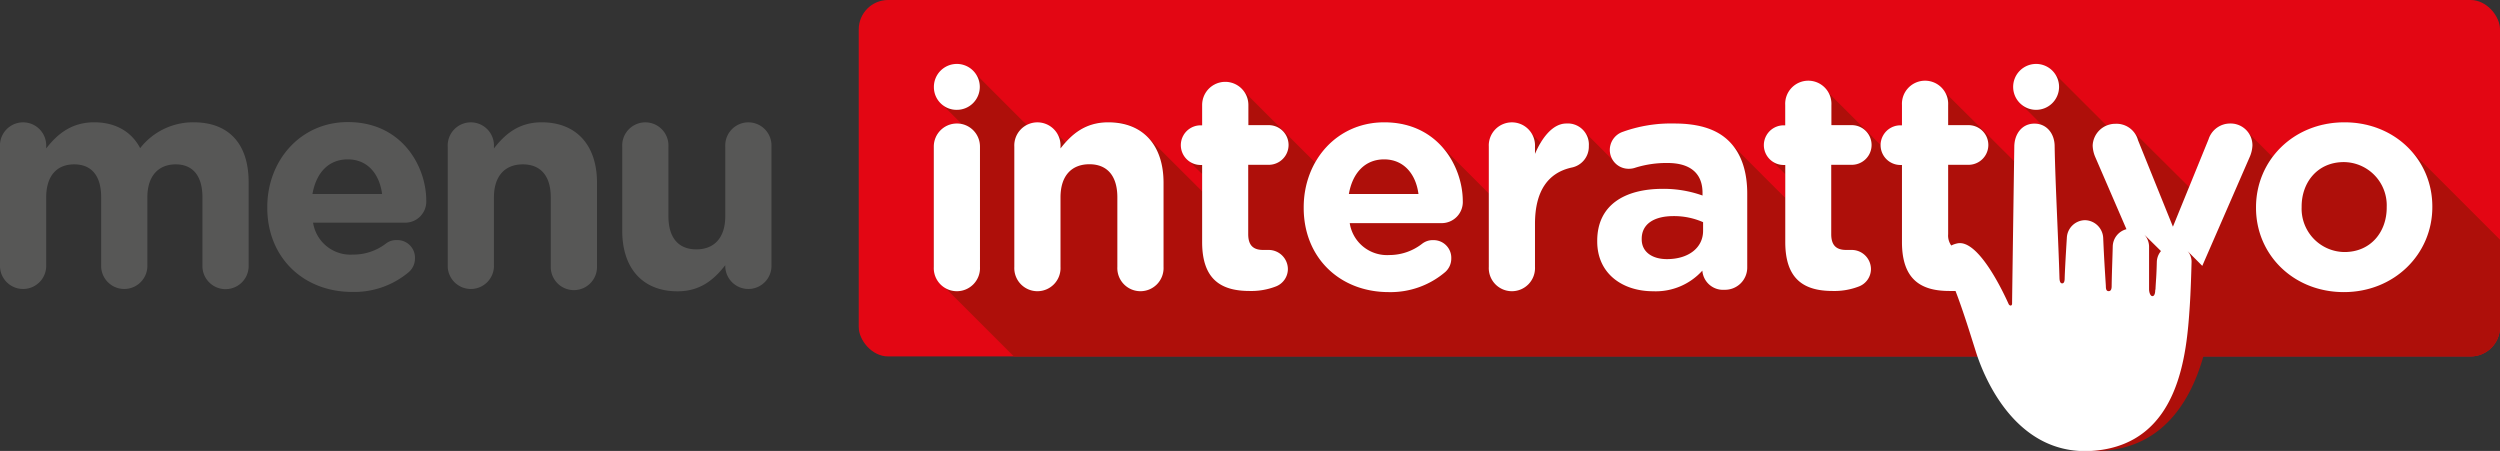
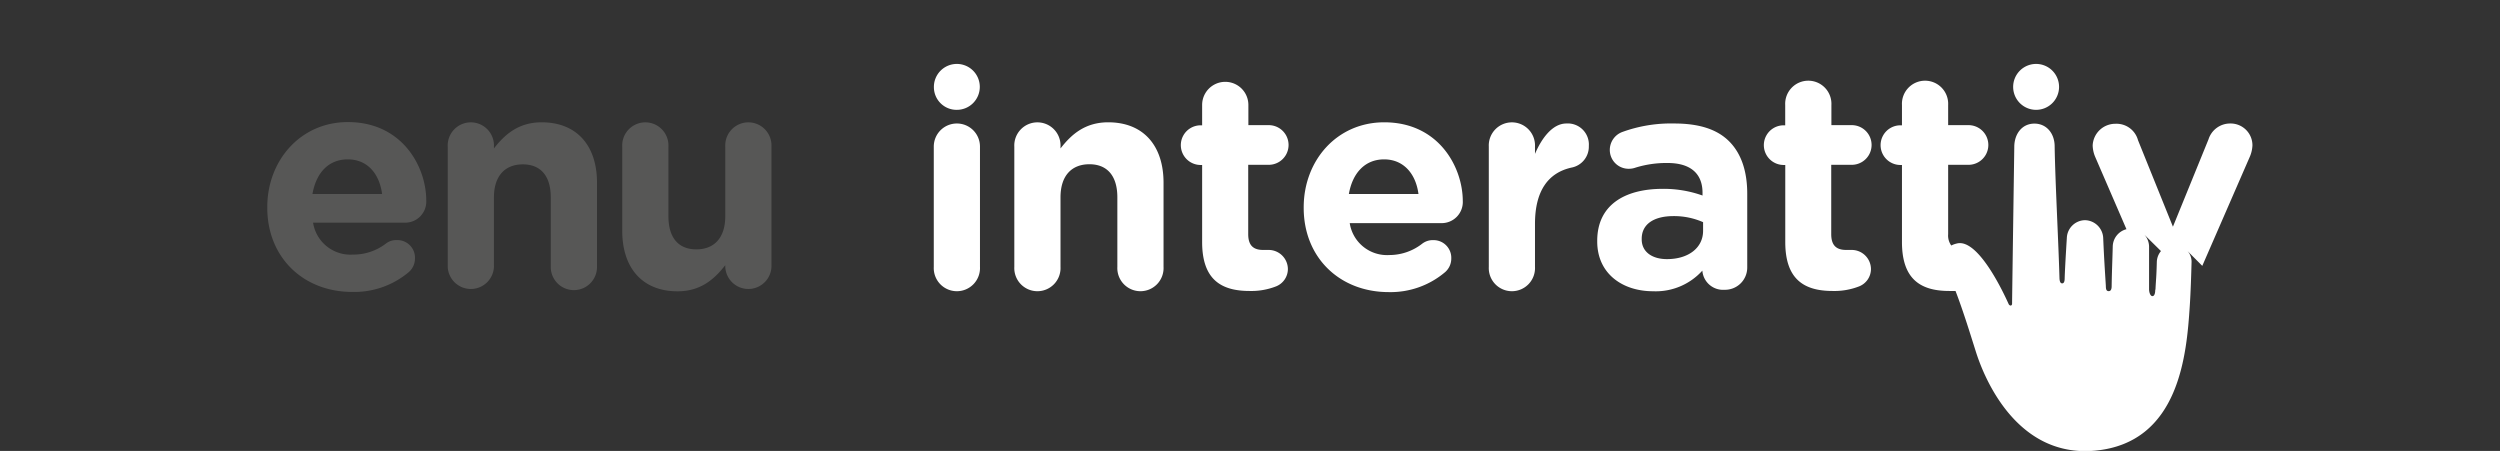
<svg xmlns="http://www.w3.org/2000/svg" viewBox="0 0 441.11 79.56">
  <rect x="0" y="0" width="441.11" height="79.56" fill="#333333" stroke="none" />
  <defs>
    <style>.cls-1{fill:#e30613;}.cls-2{fill:#ae0f0a;}.cls-3{fill:#fff;}.cls-4{fill:#575756;}</style>
  </defs>
  <g id="Livello_2" data-name="Livello 2">
    <g id="Livello_1-2" data-name="Livello 1">
-       <rect class="cls-1" x="151.52" width="289.59" height="62.89" rx="5.19" />
-       <path class="cls-2" d="M425.24,26.42A16.21,16.21,0,0,0,401,27.69a3.27,3.27,0,0,0-.51-.47l-3.85-3.85a4,4,0,0,0-7,1.21L386.25,33,376.5,23.3a4.07,4.07,0,0,0-4.82-1.16h0l-9.24-9.24a4,4,0,1,0-5.65,5.65l3.08,3.08a3.12,3.12,0,0,0,.32.4,3.34,3.34,0,0,0-1.21-.23c-2.18,0-3.51,1.8-3.55,4l0,2.67-.11-.09L342.94,16.06a4.06,4.06,0,0,0-7.3,2.46v3.59h-.27a3.48,3.48,0,0,0-3.49,3.48,3.17,3.17,0,0,0-.35-.29s-8.95-9-9.24-9.24a4.06,4.06,0,0,0-7.3,2.46v3.59h-.27a3.48,3.48,0,0,0-2.05,6.3L315,30.72h0V34.9l-.28-.25-9.24-9.24c-.12-.13-.23-.28-.36-.4-2-2-5.25-3.22-9.7-3.22a25.11,25.11,0,0,0-9.17,1.5,3.38,3.38,0,0,0-2.2,3.17,3.27,3.27,0,0,0,.48,1.7,4.15,4.15,0,0,0-.32-.27l-4.63-4.62a3.78,3.78,0,0,0-3.2-1.48c-1.83,0-3.38,1.48-4.53,3.4-.1-.09-1.55-1.56-1.84-1.78a4.06,4.06,0,0,0-7.31,2.46v8.28c-.22-.24-8.12-8.14-8.39-8.38a13.16,13.16,0,0,0-10.06-4.19,13.72,13.72,0,0,0-12.17,7.07,3,3,0,0,0-.33-.27L219.42,16.06a4,4,0,0,0-3.23-1.62,4.08,4.08,0,0,0-4.08,4.08v3.59h-.26a3.48,3.48,0,0,0-2,6.3,29.62,29.62,0,0,0,2.31,2.31h0v3.1l-.06-.06-9.25-9.24a9.27,9.27,0,0,0-7.26-3A9.58,9.58,0,0,0,188,25.12l-.2-.17a4.32,4.32,0,0,0-.77-.77,4.32,4.32,0,0,0-.77-.77,4,4,0,0,0-4.94-1.24l-.05,0a4.32,4.32,0,0,0-.77-.77L172,12.89a4,4,0,1,0-5.65,5.65l3.08,3.08a2.75,2.75,0,0,0,.22.26,4.82,4.82,0,0,0-.86-.09,4.07,4.07,0,0,0-4.07,4.08V47.1a4,4,0,0,0,1.61,3.23l12.56,12.56H351c1.62,4.64,7.33,17.8,20.69,16.59,10.17-.92,14.91-8.94,17.08-16.59h47.15a5.19,5.19,0,0,0,5.19-5.19V42.29Z" />
      <path class="cls-3" d="M359.21,19.38a4.05,4.05,0,1,0-4-4A4.05,4.05,0,0,0,359.21,19.38Z" />
      <path class="cls-3" d="M168.83,21.79a4.07,4.07,0,0,0-4.07,4.08V47.1a4.08,4.08,0,1,0,8.15,0V25.87A4.07,4.07,0,0,0,168.83,21.79Z" />
      <path class="cls-3" d="M168.83,19.38a4.05,4.05,0,1,0-4.05-4A4,4,0,0,0,168.83,19.38Z" />
      <path class="cls-3" d="M195.54,21.58c-4.13,0-6.54,2.19-8.42,4.61v-.32a4.08,4.08,0,1,0-8.15,0V47.1a4.08,4.08,0,1,0,8.15,0V34.82c0-3.86,2-5.84,5.1-5.84s4.93,2,4.93,5.84V47.1a4.08,4.08,0,1,0,8.15,0V32.25C205.3,25.65,201.71,21.58,195.54,21.58Z" />
      <path class="cls-3" d="M223.86,29.08a3.49,3.49,0,0,0,0-7h-3.59V18.52a4.08,4.08,0,0,0-8.16,0v3.59h-.26a3.49,3.49,0,1,0,0,7h.26V42.71c0,6.64,3.38,8.63,8.37,8.63a12,12,0,0,0,4.67-.81,3.3,3.3,0,0,0,2.09-3.05,3.4,3.4,0,0,0-3.38-3.38c-.16,0-.7,0-1,0-1.82,0-2.62-.91-2.62-2.79V29.08Z" />
      <path class="cls-3" d="M244.24,21.58c-8.37,0-14.21,6.75-14.21,15v.1c0,8.8,6.38,14.86,15,14.86A14.87,14.87,0,0,0,255,48a3.18,3.18,0,0,0,1.07-2.41,3.12,3.12,0,0,0-3.16-3.22,3.05,3.05,0,0,0-2,.65A9.42,9.42,0,0,1,245.15,45a6.66,6.66,0,0,1-7-5.63h16.14a3.73,3.73,0,0,0,3.81-3.92C258.08,29.46,253.84,21.58,244.24,21.58ZM238,34.23c.64-3.7,2.84-6.11,6.22-6.11s5.58,2.47,6.06,6.11Z" />
      <path class="cls-3" d="M276.37,21.79c-2.42,0-4.35,2.58-5.53,5.36V25.87a4.08,4.08,0,1,0-8.15,0V47.1a4.08,4.08,0,1,0,8.15,0V39.49c0-5.79,2.31-9,6.44-9.92a3.76,3.76,0,0,0,3.06-3.81A3.72,3.72,0,0,0,276.37,21.79Z" />
      <path class="cls-3" d="M295.41,21.79a25.11,25.11,0,0,0-9.17,1.5,3.38,3.38,0,0,0-2.2,3.17,3.32,3.32,0,0,0,3.38,3.32,3.5,3.5,0,0,0,1.18-.21,18.43,18.43,0,0,1,5.63-.81c4.07,0,6.17,1.88,6.17,5.26v.48a20.38,20.38,0,0,0-7-1.18c-6.81,0-11.58,2.9-11.58,9.17v.11c0,5.68,4.45,8.79,9.86,8.79a11.07,11.07,0,0,0,8.69-3.64v0a3.66,3.66,0,0,0,3.92,3.38,3.92,3.92,0,0,0,4-3.92V34.18c0-3.86-1-7-3.12-9.17S299.86,21.79,295.41,21.79Zm5.09,18.93c0,3-2.57,5-6.38,5-2.63,0-4.45-1.29-4.45-3.48v-.11c0-2.58,2.14-4,5.63-4a12.69,12.69,0,0,1,5.2,1.07Z" />
      <path class="cls-3" d="M326.73,29.08a3.49,3.49,0,1,0,0-7h-3.59V18.52a4.08,4.08,0,1,0-8.15,0v3.59h-.27a3.49,3.49,0,1,0,0,7H315V42.71c0,6.64,3.38,8.63,8.36,8.63a12,12,0,0,0,4.67-.81,3.3,3.3,0,0,0,2.09-3.05,3.4,3.4,0,0,0-3.38-3.38c-.16,0-.7,0-1,0-1.83,0-2.63-.91-2.63-2.79V29.08Z" />
-       <path class="cls-3" d="M413.67,21.58c-9,0-15.61,6.7-15.61,15v.1c0,8.26,6.6,14.86,15.5,14.86s15.61-6.7,15.61-15v-.11C429.17,28.17,422.57,21.58,413.67,21.58Zm7.45,15.06c0,4.24-2.78,7.83-7.45,7.83a7.64,7.64,0,0,1-7.56-7.93v-.11c0-4.24,2.79-7.83,7.45-7.83a7.63,7.63,0,0,1,7.56,7.94Z" />
      <path class="cls-3" d="M393.49,21.79a4,4,0,0,0-3.81,2.79L383.4,40l-6.16-15.26a3.93,3.93,0,0,0-4-2.9,4,4,0,0,0-4,3.81,5.46,5.46,0,0,0,.43,2l5.53,12.79h0a3.22,3.22,0,0,0-2.42,3.08c-.06,2.42-.15,4.3-.19,6.85,0,.35,0,1-.53,1s-.48-.62-.5-1c-.23-3.63-.32-5.08-.46-8.29a3.29,3.29,0,0,0-3.23-3.23A3.26,3.26,0,0,0,364.68,42s-.29,4.54-.38,7c0,.34,0,1-.45,1s-.46-.76-.47-1c-.18-6.44-.74-16.74-.85-23.19,0-2.21-1.39-4-3.57-4s-3.51,1.8-3.55,4c0,.1-.39,27-.39,27.75,0,.48-.46.44-.62.06-.9-2-5.38-11.59-9.11-10.66a4.19,4.19,0,0,0-1,.36,3,3,0,0,1-.55-2V29.08h3.59a3.49,3.49,0,1,0,0-7h-3.59V18.52a4.08,4.08,0,1,0-8.15,0v3.59h-.27a3.49,3.49,0,1,0,0,7h.27V42.71c0,6.64,3.37,8.63,8.36,8.63.38,0,.74,0,1.09,0,1.4,3.64,2.65,7.75,3.58,10.68,1.07,3.42,6.6,18.8,21,17.5,15-1.36,16.2-17.18,16.75-25.49.16-2.38.27-5.87.32-7.82a2.82,2.82,0,0,0-.72-1.92h0l2.61,2.62L397,27.58a5.69,5.69,0,0,0,.43-1.93A3.85,3.85,0,0,0,393.49,21.79ZM383,43.24l-.14,0Zm-.62.22-.09,0Zm-.57.36,0,0Zm-4.63-3.28h0Zm-.54-.17-.08,0Zm3.64,10.74c0,.66-.15,1.14-.5,1.14s-.58-.61-.59-1.21c0-2.74,0-7.55,0-7.55a3.14,3.14,0,0,0-1-2.25h0l3.1,3.06h0a3.14,3.14,0,0,0-.73,1.85C380.48,49.18,380.41,49.15,380.32,51.11Zm4-7.87.12,0Zm.63.21.06,0Zm.57.35h0Z" />
-       <path class="cls-4" d="M0,25.87a4.08,4.08,0,1,1,8.15,0v.32c1.88-2.41,4.35-4.61,8.48-4.61,3.75,0,6.59,1.66,8.1,4.56a11.83,11.83,0,0,1,9.44-4.56c6.06,0,9.7,3.64,9.7,10.56v15a4.08,4.08,0,0,1-8.15,0V34.83C35.72,31,34,29,31,29S26,31,26,34.83V47.11a4.08,4.08,0,0,1-8.15,0V34.83C17.86,31,16.14,29,13.09,29s-4.94,2-4.94,5.85V47.11a4.08,4.08,0,0,1-8.15,0Z" />
      <path class="cls-4" d="M62.16,51.51c-8.63,0-15-6.07-15-14.86v-.11c0-8.21,5.85-15,14.22-15,9.6,0,13.83,7.88,13.83,13.83a3.72,3.72,0,0,1-3.8,3.92H55.24a6.67,6.67,0,0,0,7,5.63A9.42,9.42,0,0,0,68.06,43a3,3,0,0,1,2-.64,3.11,3.11,0,0,1,3.16,3.22A3.2,3.2,0,0,1,72.14,48,14.94,14.94,0,0,1,62.16,51.51Zm5.26-17.28c-.49-3.64-2.63-6.11-6.06-6.11s-5.58,2.41-6.23,6.11Z" />
      <path class="cls-4" d="M79,25.87a4.08,4.08,0,1,1,8.15,0v.32c1.88-2.41,4.29-4.61,8.42-4.61,6.17,0,9.77,4.07,9.77,10.67V47.11a4.08,4.08,0,0,1-8.16,0V34.83C97.18,31,95.36,29,92.25,29s-5.1,2-5.1,5.85V47.11a4.08,4.08,0,0,1-8.15,0Z" />
      <path class="cls-4" d="M136.12,47.11a4.08,4.08,0,0,1-8.15,0v-.32c-1.88,2.41-4.29,4.61-8.42,4.61-6.17,0-9.76-4.08-9.76-10.68V25.87a4.08,4.08,0,1,1,8.15,0V38.15c0,3.86,1.82,5.85,4.93,5.85s5.1-2,5.1-5.85V25.87a4.08,4.08,0,1,1,8.15,0Z" />
    </g>
  </g>
</svg>